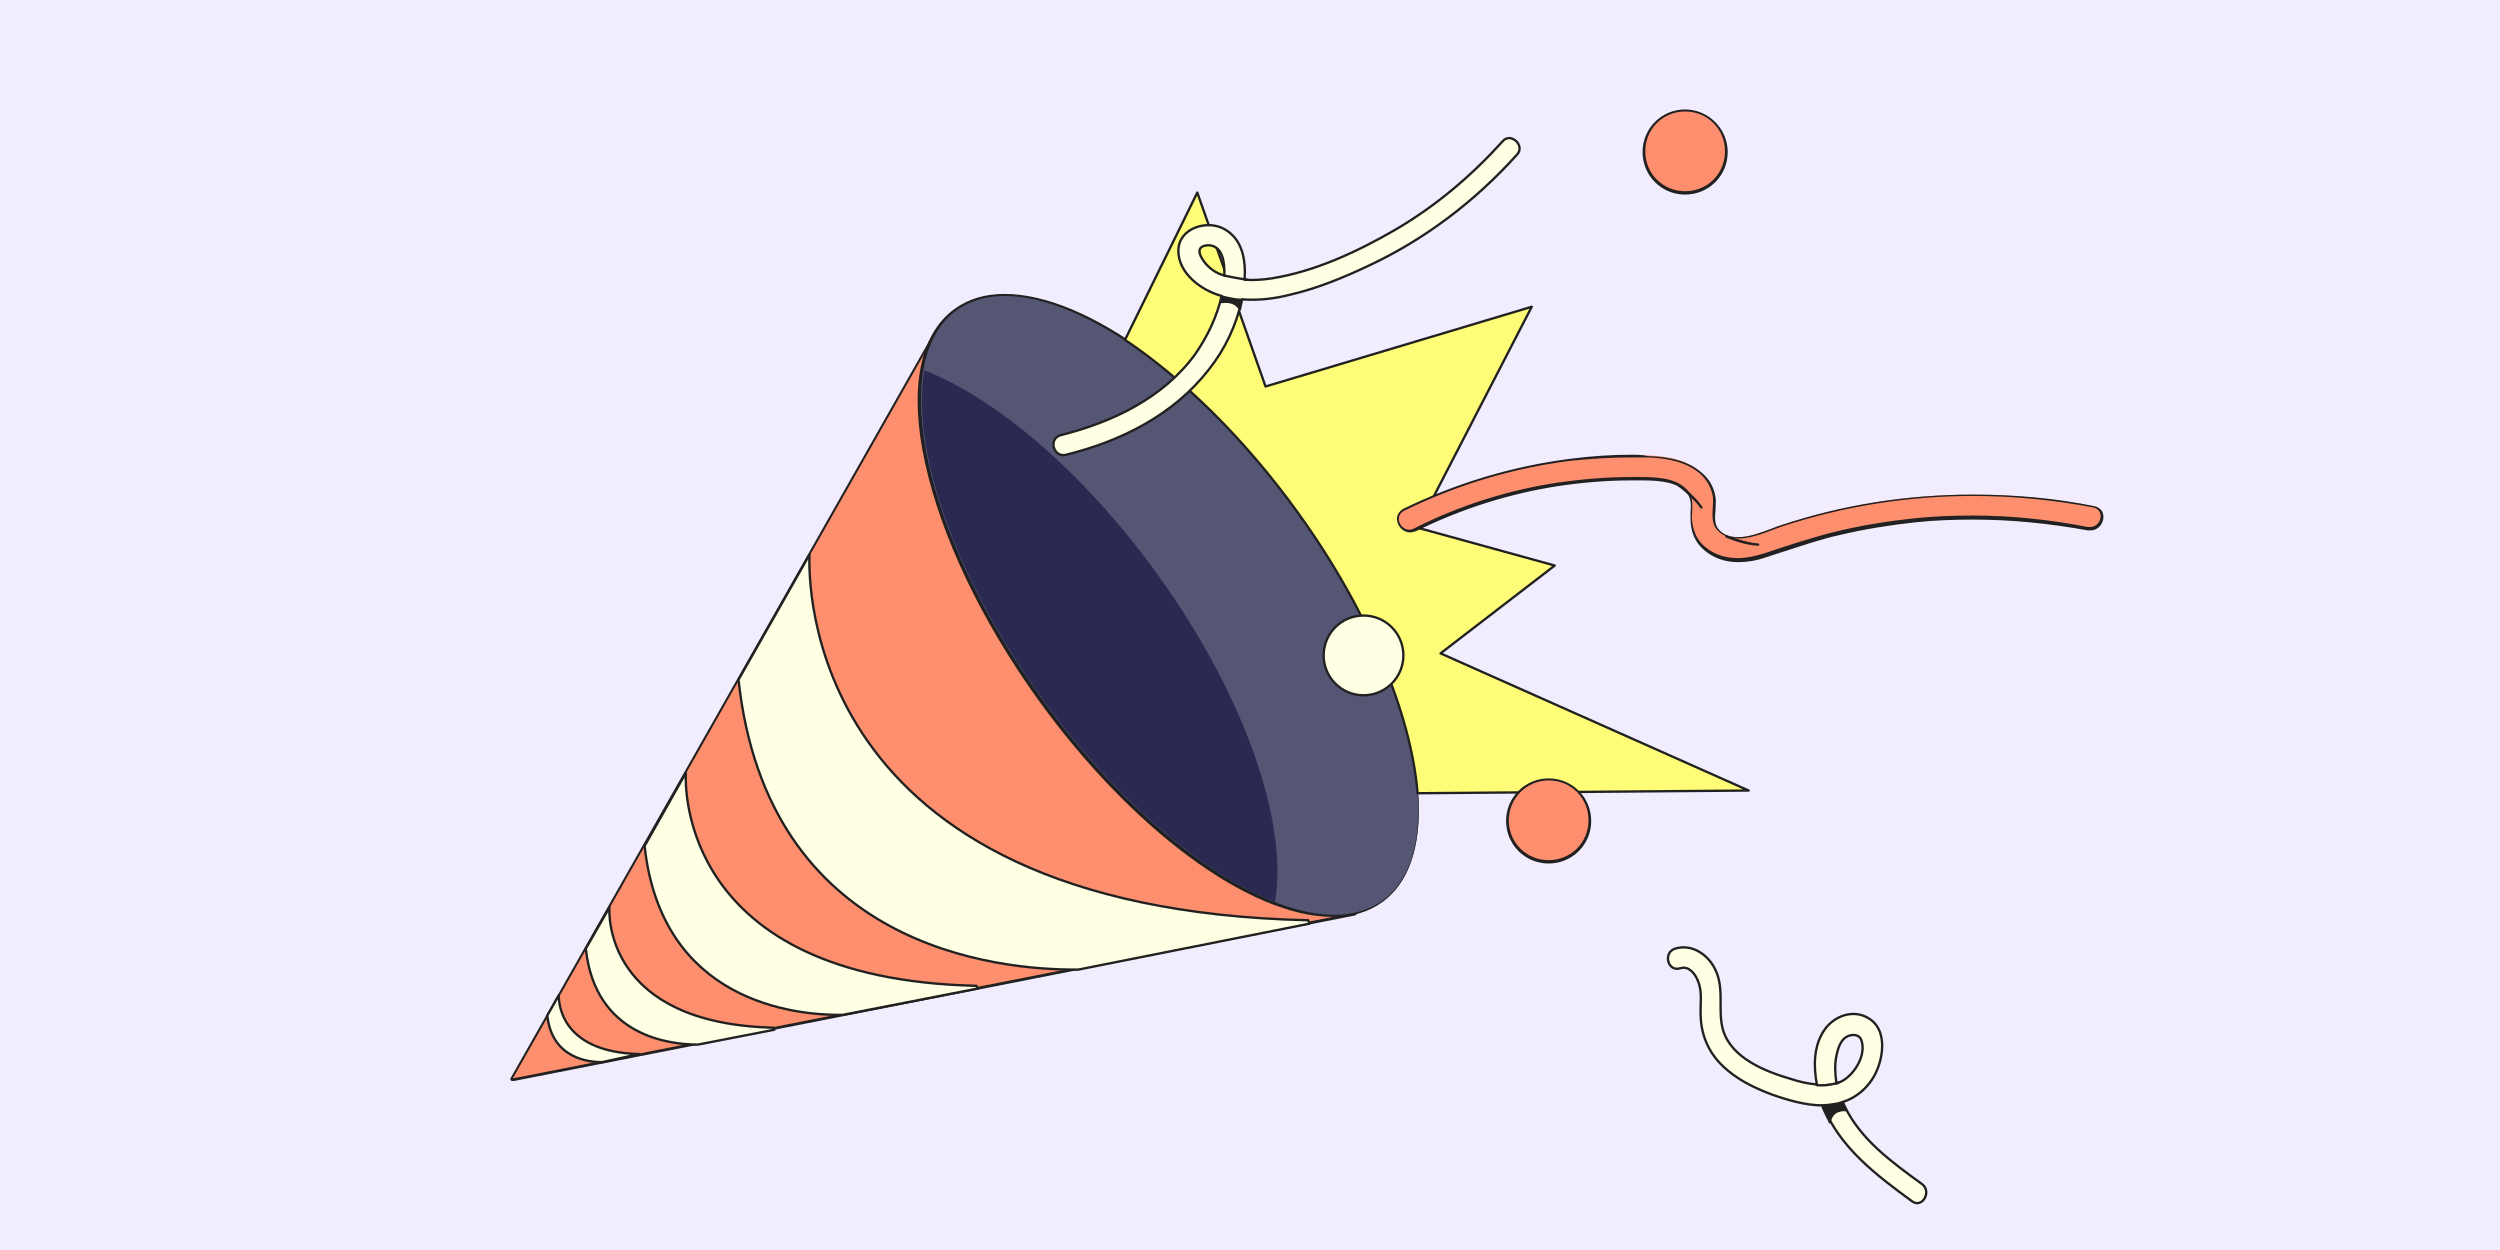
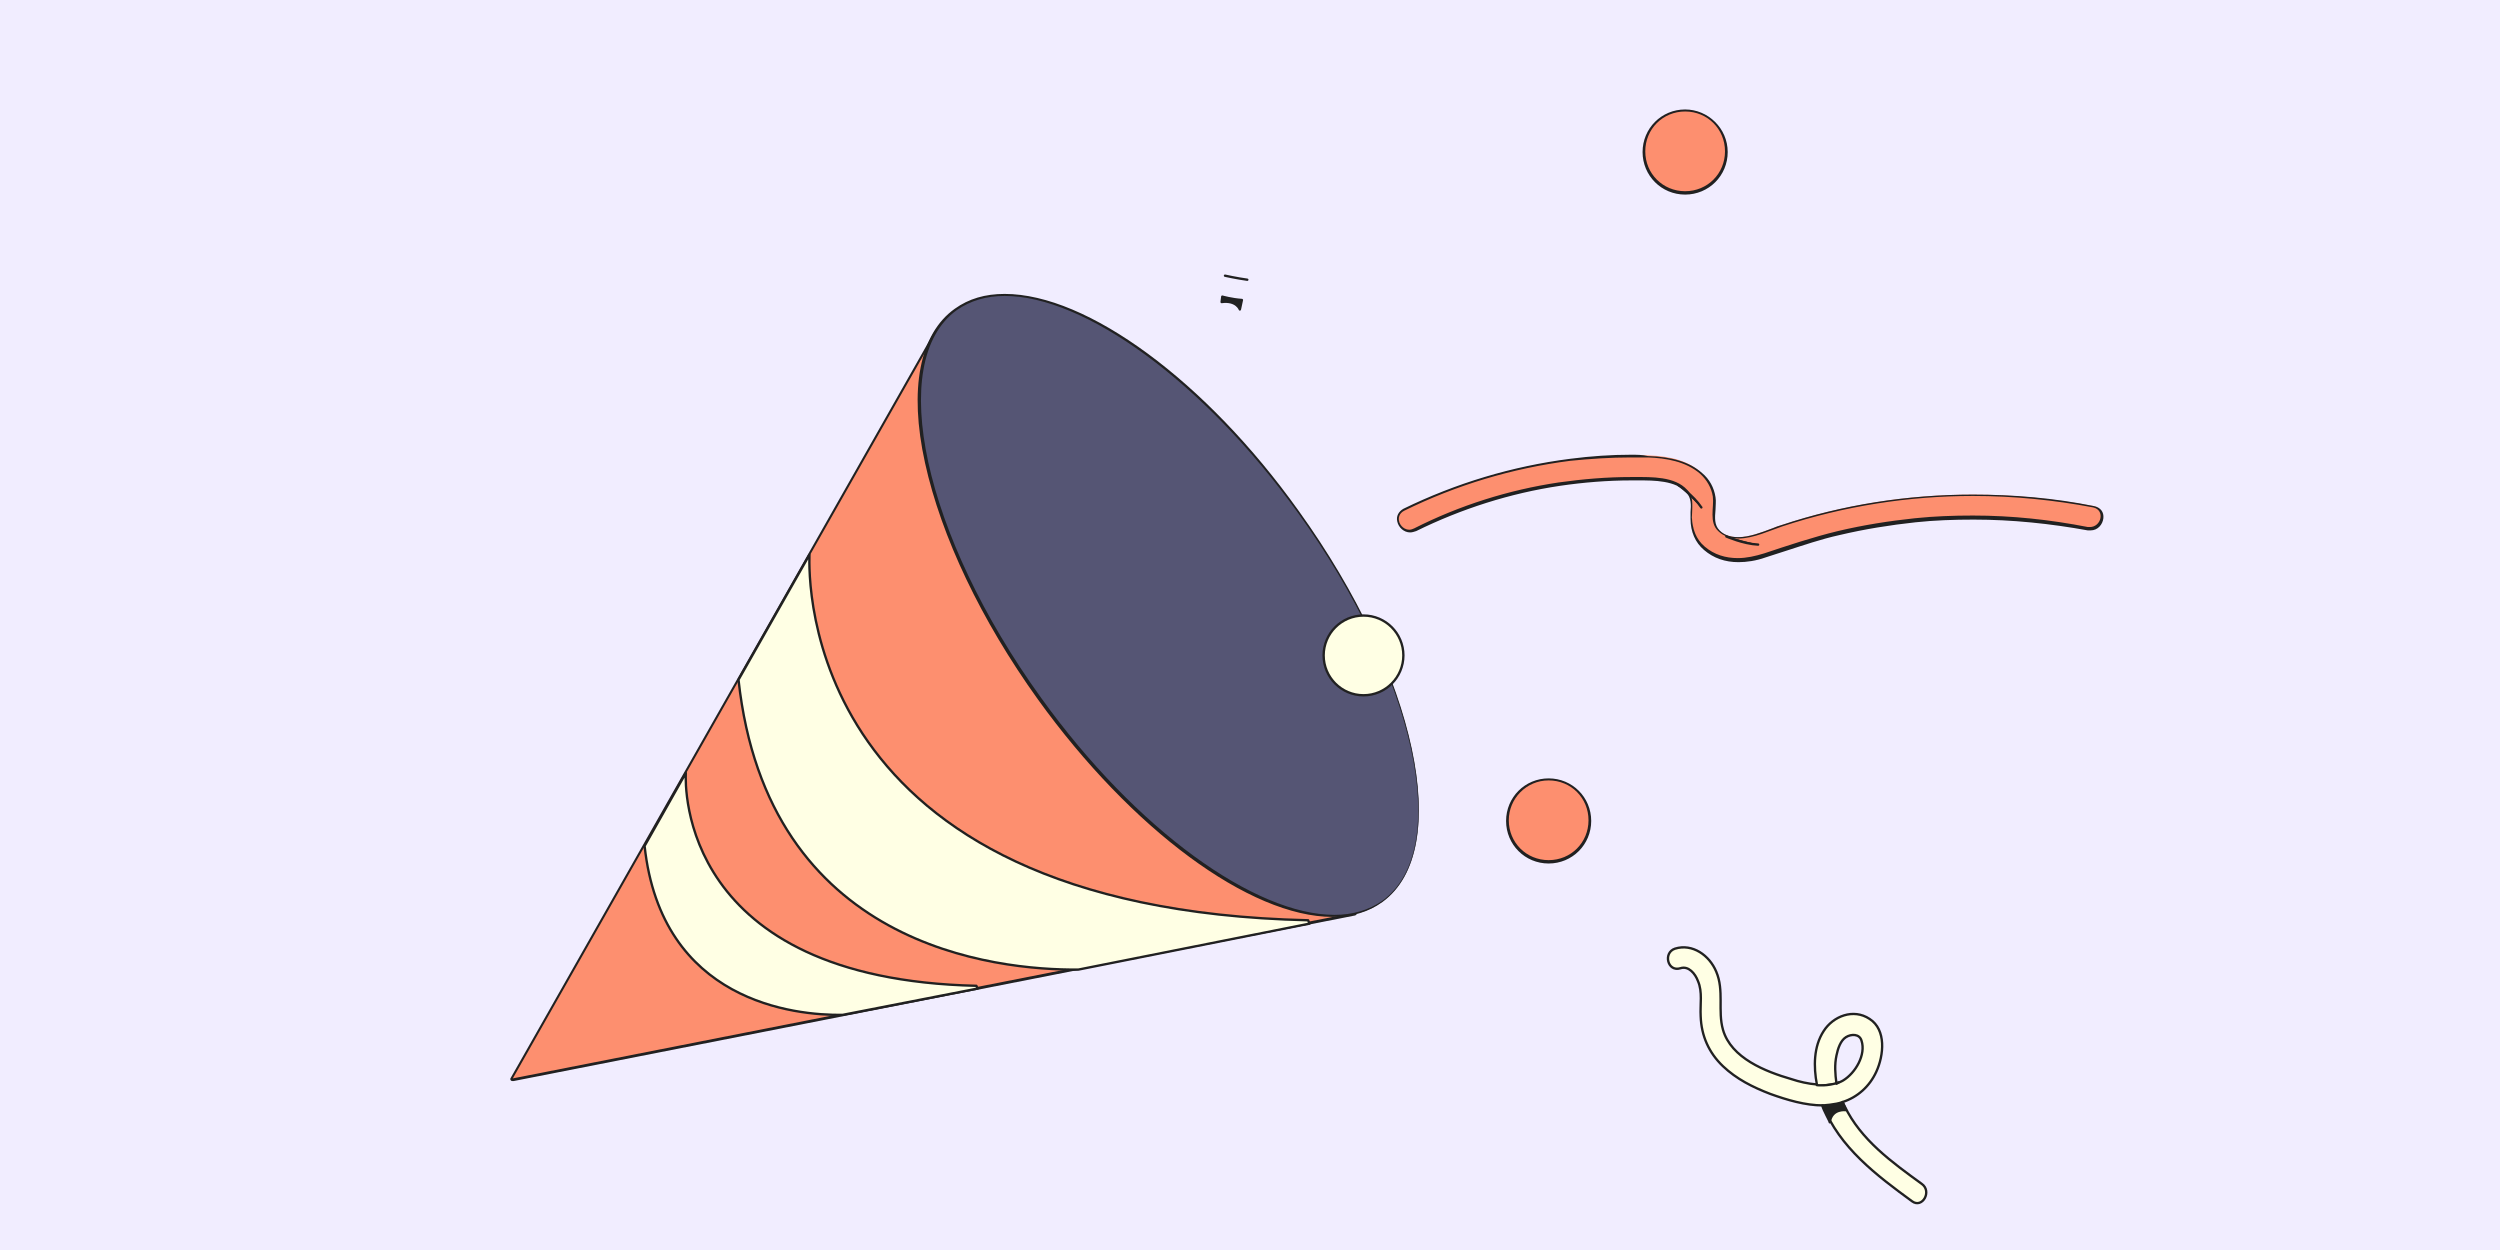
<svg xmlns="http://www.w3.org/2000/svg" version="1.1" id="Calque_1" x="0" y="0" viewBox="0 0 370 185" xml:space="preserve">
  <style>.tldfnst1{fill:#fd8f6f}.tldfnst2{fill:#212121}.tldfnst6{fill:#ffffe4;stroke:#212121;stroke-width:.35;stroke-linecap:round;stroke-linejoin:round;stroke-miterlimit:10}</style>
  <path d="M-.5-.5h371v186H-.5z" fill="#f1edff" />
  <path class="tldfnst1" d="M75.9 159.8c-.1 0-.1 0-.1-.1v-.2l62.8-110.6c0-.1.1-.1.1-.1.1 0 .1 0 .1.1l61.6 86.1v.2c0 .1-.1.1-.1.1L75.9 159.8z" />
  <path class="tldfnst2" d="m138.7 49 61.6 86.1-124.4 24.5L138.7 49m0-.3c-.1 0-.2.1-.3.2L75.6 159.5c-.1.1-.1.3 0 .4.1.1.2.1.3.1h.1l124.5-24.5c.1 0 .2-.1.3-.2v-.3L139 48.8c0-.1-.1-.1-.3-.1z" />
  <path d="M197.4 135.6c-12.2 0-29.6-12.9-43.5-32.1-8.4-11.7-14.4-24.1-16.7-35-2.4-10.9-.8-19 4.3-22.7 2-1.4 4.4-2.1 7.2-2.1 12.2 0 29.6 12.9 43.5 32.1 17.4 24.2 23 50 12.4 57.6-1.9 1.5-4.4 2.2-7.2 2.2z" fill="#555574" />
  <path class="tldfnst2" d="M148.7 43.8c11.7 0 29.3 12.5 43.4 32.1 17.4 24.1 23 49.8 12.5 57.4-2 1.4-4.4 2.1-7.1 2.1-11.7 0-29.3-12.5-43.4-32.1-17.4-24.1-23-49.8-12.5-57.4 2-1.4 4.4-2.1 7.1-2.1m0-.3c-2.9 0-5.3.7-7.4 2.2-5.2 3.7-6.8 11.9-4.4 22.8 2.4 10.9 8.3 23.3 16.7 35 13.9 19.3 31.4 32.2 43.6 32.2 2.9 0 5.3-.7 7.4-2.2 10.6-7.7 5.1-33.6-12.4-57.9-13.7-19.2-31.3-32.1-43.5-32.1z" />
-   <path d="M192.1 75.9c10.6 14.7 16.8 30.1 17.7 41.5l49-.4-45.6-20.3 16.9-13-20.3-5.6 16.9-32.7-39.4 11.8-10.1-28.7-10.7 21.8c8.5 5.7 17.6 14.5 25.6 25.6z" fill="#fffd77" stroke="#212121" stroke-width=".35" stroke-linecap="round" stroke-linejoin="round" stroke-miterlimit="10" />
-   <path d="M171.3 85c-10.9-15.1-23.8-26-34.5-30.2-2 11.6 4.4 30.5 17.4 48.5 10.9 15.1 23.8 26 34.5 30.2 2-11.6-4.4-30.5-17.4-48.5z" fill="#292952" />
  <path class="tldfnst6" d="M193.6 136.2c-75.1-1.7-73.9-50.6-73.8-54.1l-10.5 18.5c4.3 39.6 38.1 43 50.3 42.9l34.2-6.8-.2-.5z" />
  <path class="tldfnst6" d="M144.5 145.9c-43.8-1-43.1-29.5-43-31.5l-6.1 10.8c2.5 23.1 22.2 25.1 29.3 25l20-3.9-.2-.4z" />
-   <path class="tldfnst6" d="M114.5 152.1c-24.8-.6-24.4-16.7-24.3-17.8l-3.5 6.1c1.4 13.1 12.6 14.2 16.6 14.2l11.3-2.2-.1-.3zM94.6 156c-12.1-.3-11.9-8.2-11.9-8.7l-1.7 3c.7 6.4 6.2 6.9 8.1 6.9l5.5-1.2h0zM222.4 20.9c-4.6 5.1-9.9 9.6-15.9 13.1-5.5 3.2-11.9 6.2-18.3 7.2-1.3.2-2.6.3-4 .2.2-2.9-.3-6-3-7.5-2.5-1.4-6.7-.2-6.8 3.1-.1 3.4 3.4 6 6.4 6.8-.7 3.1-2.1 6-3.9 8.6-4.7 6.5-12.3 10.1-19.9 12-1.9.5-1.1 3.4.8 2.9 8.1-2 15.9-5.9 21.1-12.6 2.4-3 4.1-6.6 4.9-10.4 2.4.2 4.9-.1 7.2-.7 3.9-.9 7.8-2.5 11.4-4.2 8.4-3.9 15.9-9.6 22.1-16.5 1.3-1.3-.9-3.4-2.1-2zm-44.7 17c-.5-1.1.1-1.6 1.2-1.6 2 .1 2.4 2.4 2.3 4.5-.3-.1-.5-.2-.8-.3-1.1-.5-2.1-1.4-2.7-2.6z" />
  <path class="tldfnst1" d="M257.3 82.9c-2 0-3.7-.6-5-1.8-1.2-1.1-1.9-2.6-1.9-4.5v-1c.1-1.1.1-2.2-.7-3-1.7-1.8-4.9-1.8-7.2-1.8h-1c-3.6 0-7.2.3-10.6.8-7.5 1.1-14.7 3.4-21.4 6.7-.3.1-.5.2-.8.2-.9 0-1.5-.7-1.7-1.4-.2-.7.1-1.3.8-1.7 7.7-3.8 16-6.3 24.6-7.4 3.1-.4 6.1-.6 9-.6h2.5c3.5.1 6.1.9 7.8 2.5 1 .9 1.7 2.2 1.9 3.5.1.6 0 1.2 0 1.8-.1 1.2-.1 2.4.7 3.2.7.7 1.7 1.1 2.9 1.1 1.7 0 3.5-.7 5.1-1.3.5-.2 1-.4 1.4-.5 9.1-3 18.6-4.5 28.3-4.5 6 0 12 .6 17.9 1.7.8.2 1.3.8 1.2 1.6-.1.8-.7 1.6-1.7 1.6h-.4c-5.6-1.1-11.3-1.7-17-1.7-2.9 0-5.7.1-8.6.4-3.8.4-7.6 1-11.3 1.9-2.6.6-5.3 1.5-7.8 2.3-1 .3-2.1.7-3.1 1-1.4.7-2.7.9-3.9.9z" />
  <path class="tldfnst2" d="M241.4 67.7h2.5c2.7.1 5.6.6 7.7 2.4 1 .9 1.7 2.1 1.9 3.4.2 1.6-.6 3.8.8 5.1.8.8 1.9 1.1 3 1.1 2.2 0 4.7-1.2 6.5-1.8 9.1-3 18.7-4.5 28.2-4.5 6 0 12 .6 17.8 1.7 1.8.4 1.2 2.9-.5 2.9h-.3c-5.6-1.1-11.3-1.7-17-1.7-2.9 0-5.7.1-8.6.4-3.8.4-7.6 1-11.4 1.9-3.7.9-7.3 2.1-10.9 3.3-1.3.4-2.6.7-3.9.7-1.8 0-3.5-.5-4.9-1.7-1.3-1.1-1.8-2.6-1.9-4.3 0-1.4.4-3-.7-4.1-1.8-2-5.3-1.9-7.7-1.9h-.6c-3.6 0-7.1.3-10.7.8-7.4 1.1-14.7 3.4-21.4 6.8-.2.1-.5.2-.7.2-1.4 0-2.3-2-.8-2.8 7.7-3.8 16-6.3 24.6-7.4 3-.3 6-.5 9-.5m0-.4c-2.9 0-5.9.2-9 .6-8.6 1.1-16.9 3.6-24.7 7.4-.7.4-1.1 1.1-.9 1.9.2.9 1 1.6 1.9 1.6.3 0 .6-.1.9-.2 6.7-3.3 13.9-5.6 21.3-6.7 3.4-.5 7-.8 10.6-.8h1c2.3 0 5.5 0 7.1 1.8.7.8.7 1.8.6 2.9v1c0 1.9.7 3.5 2 4.6 1.4 1.2 3.1 1.8 5.1 1.8 1.2 0 2.6-.2 4-.7 1-.3 2.1-.7 3.1-1 2.5-.8 5.1-1.7 7.8-2.3 3.8-.9 7.6-1.5 11.3-1.9 2.8-.3 5.7-.4 8.6-.4 5.7 0 11.4.6 16.9 1.6h.4c1.1 0 1.8-.9 1.9-1.8.1-.9-.4-1.6-1.4-1.8-5.9-1.2-11.9-1.7-17.9-1.7-9.7 0-19.3 1.5-28.3 4.5-.4.1-.9.3-1.4.5-1.6.6-3.4 1.3-5 1.3-1.2 0-2.1-.3-2.8-1-.8-.8-.7-1.9-.6-3.1 0-.6.1-1.2 0-1.8-.2-1.4-.9-2.7-2-3.6-1.8-1.6-4.4-2.4-8-2.5-.8-.2-1.7-.2-2.5-.2z" />
  <path class="tldfnst6" d="M284.4 175.2c-4.4-3.2-9-6.5-11.4-11.5l-.3-.6c2.2-.7 4-2.3 5-4.5 1.1-2.4 1.5-6.2-1-7.8-2.4-1.6-5.4-.4-6.8 1.8-1.5 2.3-1.5 5.3-1 7.9-1.3-.1-2.6-.4-3.8-.8-3.8-1.1-8.9-3.1-10.1-7.3-.8-2.8.2-5.8-1-8.6-1-2.4-3.5-4.2-6.1-3.4-1.8.6-1.1 3.5.8 2.9 1.2-.4 2.2.8 2.6 1.9.7 1.6.3 3.5.4 5.2.1 2.9 1.2 5.4 3.3 7.4 2 1.9 4.4 3.1 7 4.1 2.5.9 5.2 1.7 7.8 1.7 2.4 6.2 8 10.4 13.2 14.2 1.5 1.1 3-1.5 1.4-2.6zm-12.6-19c.2-1 .6-2.2 1.4-2.7.8-.5 2-.5 2.3.5.7 2.1-.9 4.8-2.7 5.9-.3.2-.7.3-1 .5-.2-1.5-.3-2.8 0-4.2z" />
  <path d="M180.9 43.9s1.4.4 2.9.5l-.3 1.4s-.5-1.4-2.7-1.1l.1-.8zm.4-3.1s1.8.4 3.3.6m84.3 119.2s1.6.2 3.2-.4m-2.4 3.4s2-.1 3-.5l.5 1.2s-2.1-.3-2.4 1.8c.1 0-1-1.9-1.1-2.5zm-21.3-91.8s2.2 1.5 3.4 3.3m3.7 4.3s2.5 1.1 4.7 1.2" fill="#212121" stroke="#212121" stroke-width=".35" stroke-linecap="round" stroke-linejoin="round" stroke-miterlimit="10" />
  <circle class="tldfnst6" cx="201.8" cy="97" r="5.9" />
  <path class="tldfnst1" d="M229.2 127.5c-3.4 0-6.1-2.7-6.1-6.1 0-3.4 2.7-6.1 6.1-6.1s6.1 2.7 6.1 6.1c0 3.4-2.7 6.1-6.1 6.1z" />
  <path class="tldfnst2" d="M229.2 115.5c3.3 0 5.9 2.6 5.9 5.9 0 3.3-2.6 5.9-5.9 5.9s-5.9-2.6-5.9-5.9c0-3.2 2.6-5.9 5.9-5.9m0-.3c-3.5 0-6.3 2.8-6.3 6.3s2.8 6.3 6.3 6.3 6.3-2.8 6.3-6.3-2.8-6.3-6.3-6.3z" />
  <path class="tldfnst1" d="M249.4 28.5c-3.4 0-6.1-2.7-6.1-6.1s2.7-6.1 6.1-6.1c3.4 0 6.1 2.7 6.1 6.1s-2.8 6.1-6.1 6.1z" />
  <path class="tldfnst2" d="M249.4 16.5c3.3 0 5.9 2.6 5.9 5.9s-2.6 5.9-5.9 5.9c-3.3 0-5.9-2.6-5.9-5.9s2.6-5.9 5.9-5.9m0-.3c-3.5 0-6.3 2.8-6.3 6.3s2.8 6.3 6.3 6.3 6.3-2.8 6.3-6.3-2.9-6.3-6.3-6.3z" />
</svg>